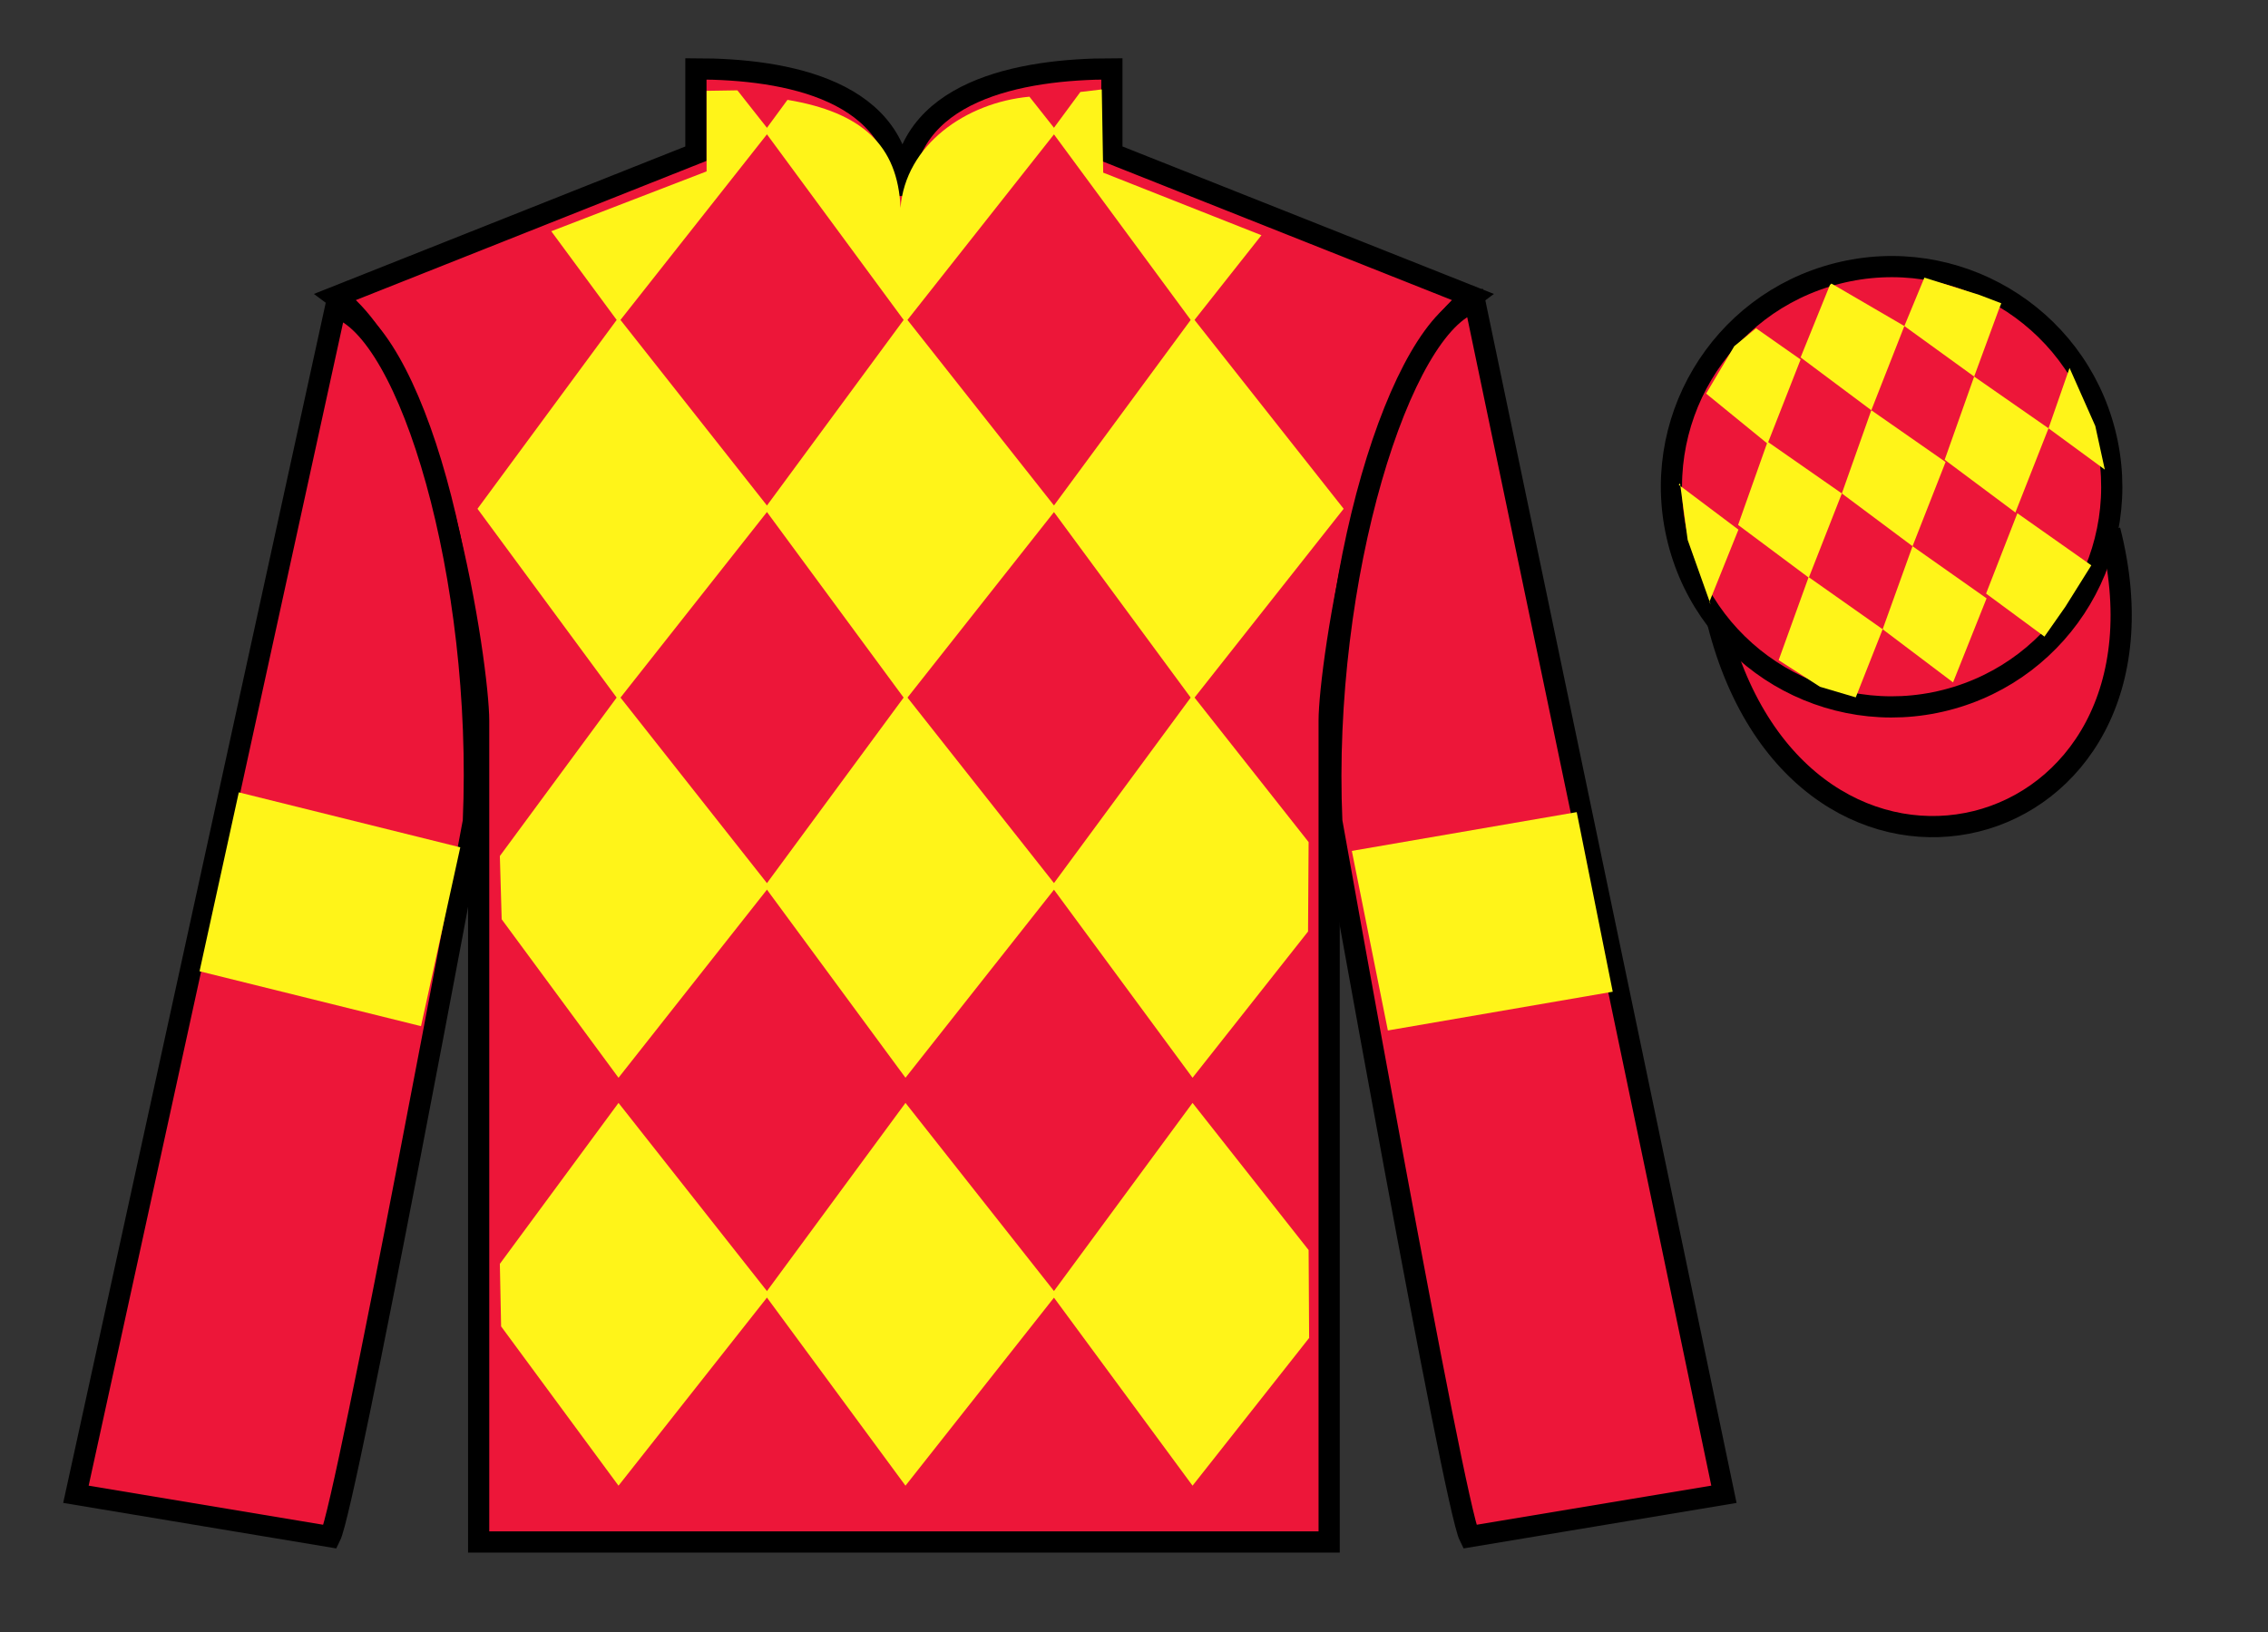
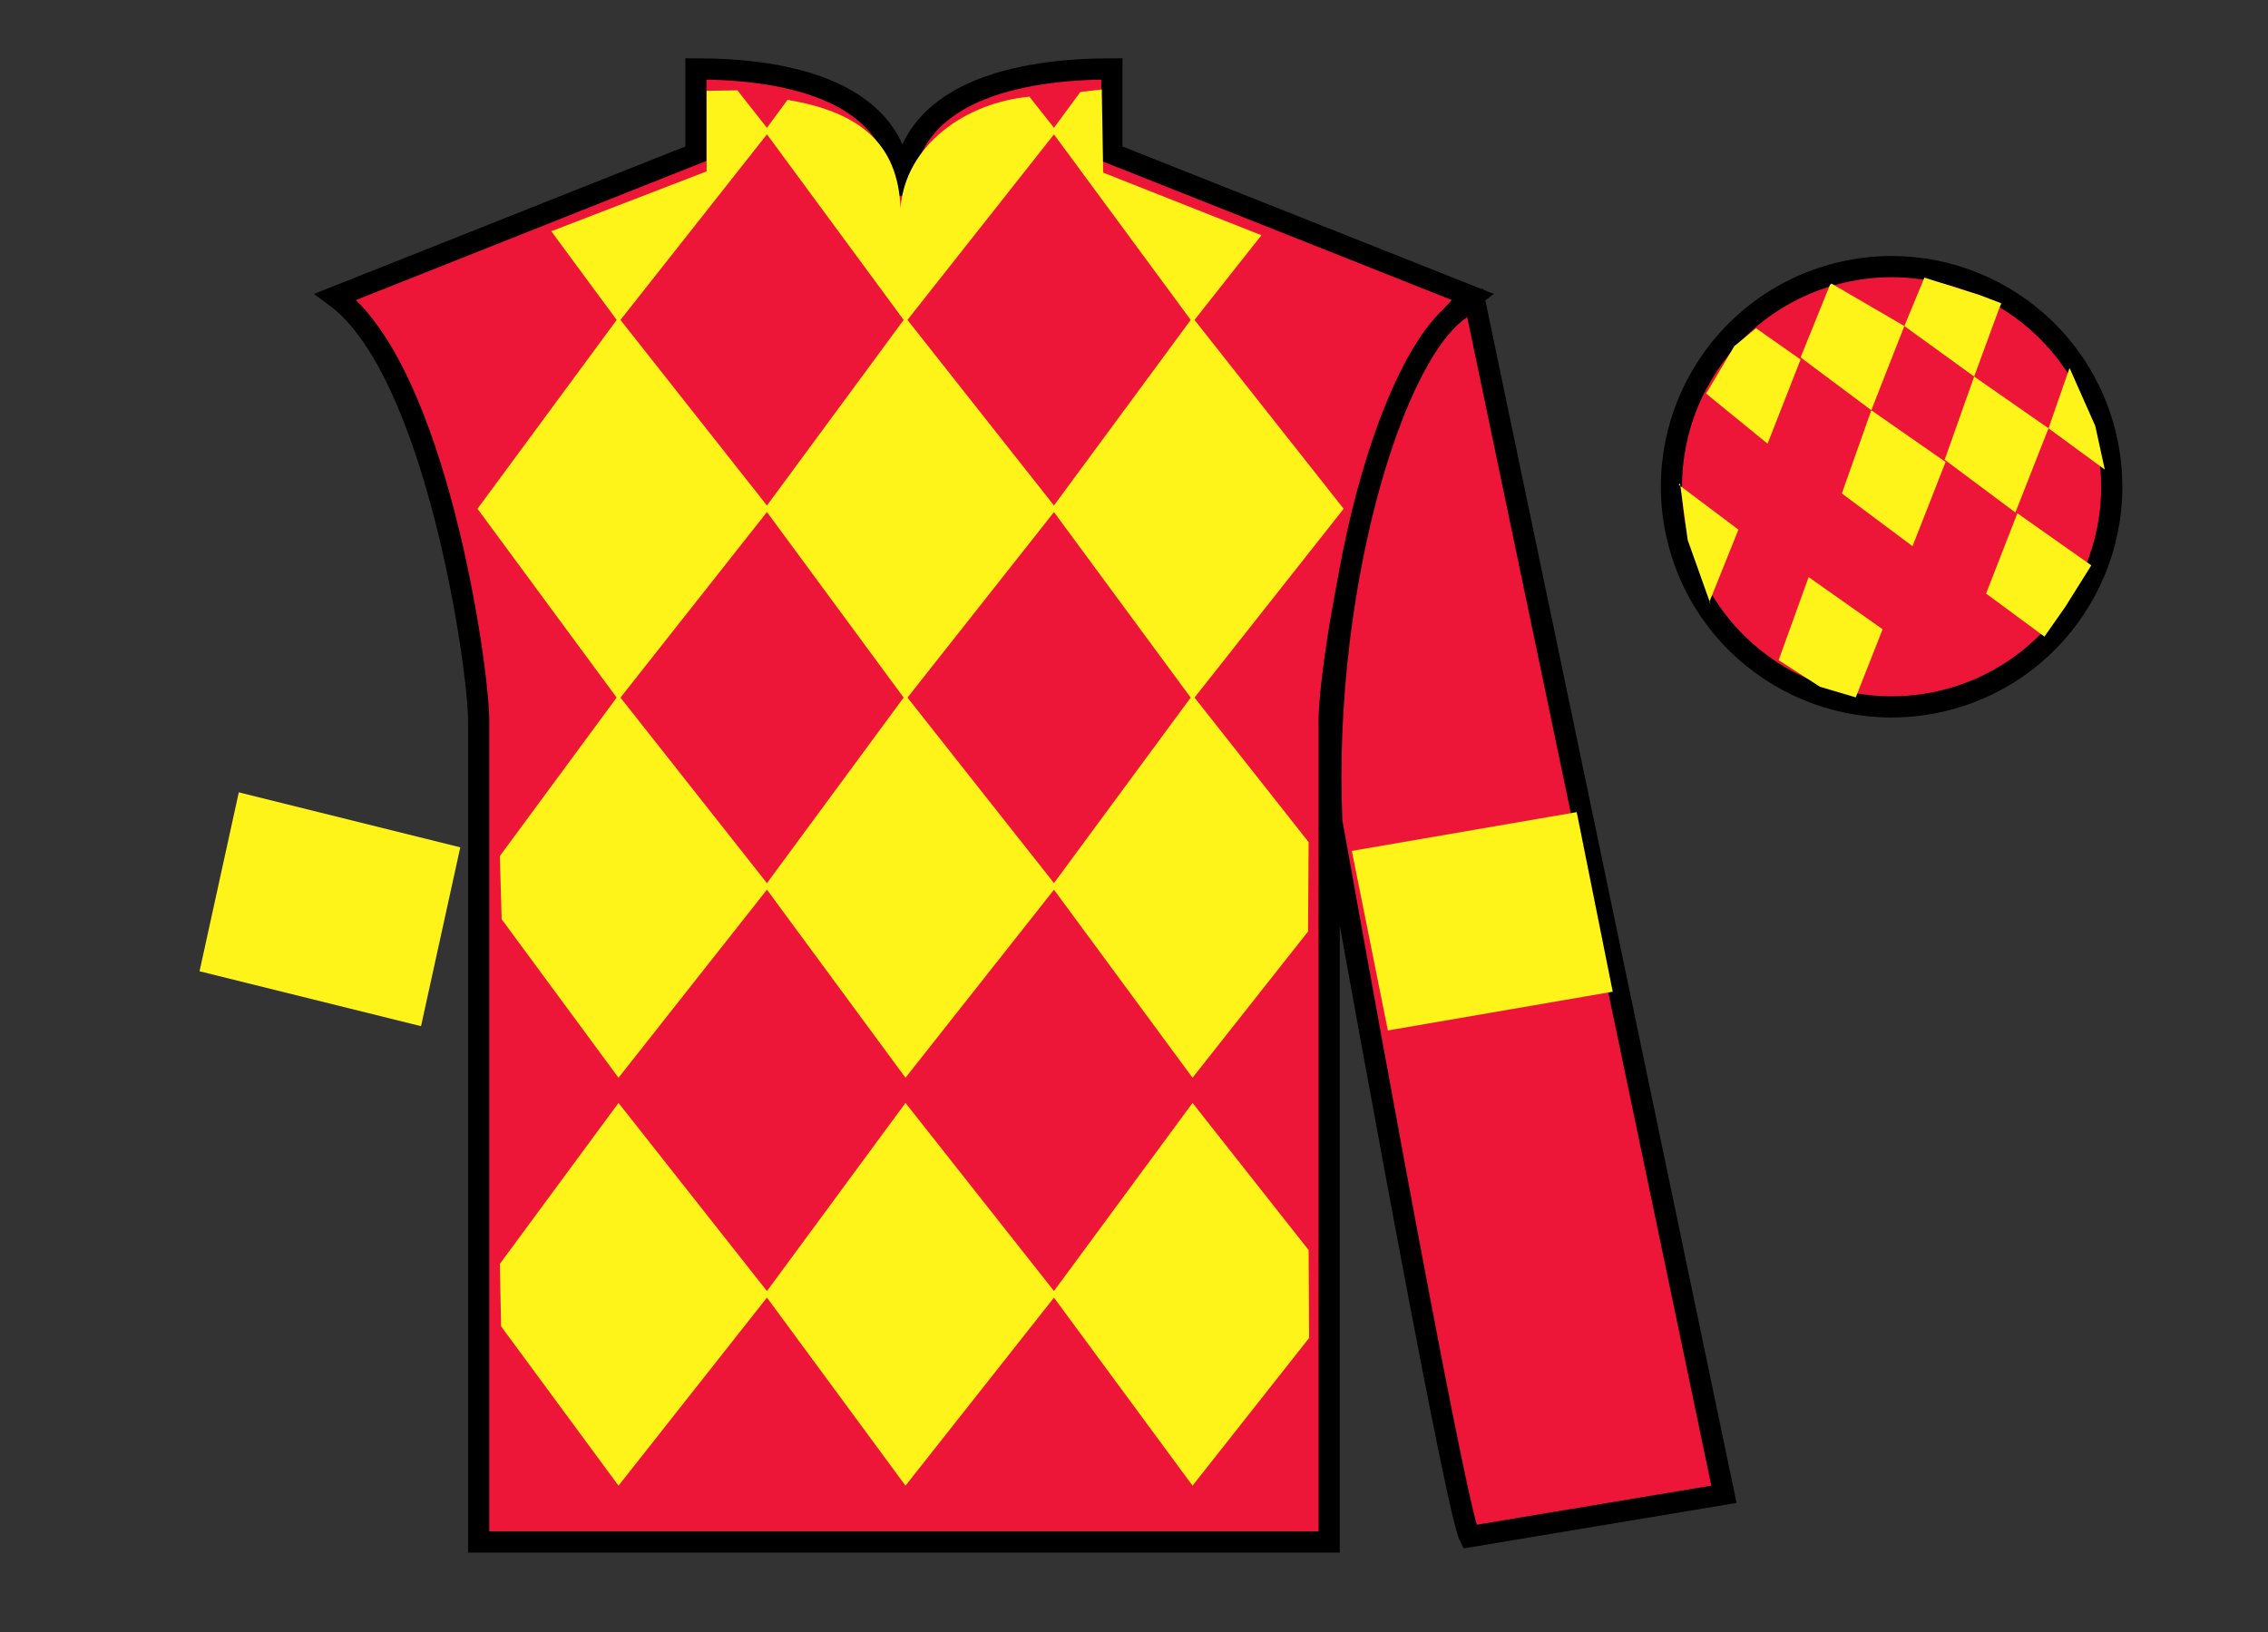
<svg xmlns="http://www.w3.org/2000/svg" width="107pt" height="77pt" viewBox="0 0 107 77" version="1.1">
  <rect x="0" y="0" width="107" height="77" fill="#333333" stroke="none" />
  <g id="surface0">
    <path style=" stroke:none;fill-rule:nonzero;fill:rgb(92.863%,8.783%,22.277%);fill-opacity:1;" d="M 32.832 3.25 L 32.832 7.25 L 15.832 14 C 20.582 17.5 22.582 31.5 22.582 34 C 22.582 36.5 22.582 72.75 22.582 72.75 L 62.707 72.75 C 62.707 72.75 62.707 36.5 62.707 34 C 62.707 31.5 64.707 17.5 69.457 14 L 52.457 7.25 L 52.457 3.25 C 48.195 3.25 42.57 4.25 42.57 9.25 C 42.57 4.25 37.098 3.25 32.832 3.25 " />
    <path style="fill:none;stroke-width:10;stroke-linecap:butt;stroke-linejoin:miter;stroke:rgb(0%,0%,0%);stroke-opacity:1;stroke-miterlimit:4;" d="M 328.32 737.5 L 328.32 697.5 L 158.32 630 C 205.82 595 225.82 455 225.82 430 C 225.82 405 225.82 42.5 225.82 42.5 L 627.07 42.5 C 627.07 42.5 627.07 405 627.07 430 C 627.07 455 647.07 595 694.57 630 L 524.57 697.5 L 524.57 737.5 C 481.953 737.5 425.703 727.5 425.703 677.5 C 425.703 727.5 370.977 737.5 328.32 737.5 Z M 328.32 737.5 " transform="matrix(0.1,0,0,-0.1,0,77)" />
-     <path style=" stroke:none;fill-rule:nonzero;fill:rgb(92.863%,8.783%,22.277%);fill-opacity:1;" d="M 15.582 72.5 C 16.332 71 22.332 38.75 22.332 38.75 C 22.832 27.25 19.332 15.5 15.832 14.5 L 3.582 70.5 L 15.582 72.5 " />
-     <path style="fill:none;stroke-width:10;stroke-linecap:butt;stroke-linejoin:miter;stroke:rgb(0%,0%,0%);stroke-opacity:1;stroke-miterlimit:4;" d="M 155.82 45 C 163.32 60 223.32 382.5 223.32 382.5 C 228.32 497.5 193.32 615 158.32 625 L 35.82 65 L 155.82 45 Z M 155.82 45 " transform="matrix(0.1,0,0,-0.1,0,77)" />
    <path style=" stroke:none;fill-rule:nonzero;fill:rgb(92.863%,8.783%,22.277%);fill-opacity:1;" d="M 81.332 70.5 L 69.582 14.25 C 66.082 15.25 62.332 27.25 62.832 38.75 C 62.832 38.75 68.582 71 69.332 72.5 L 81.332 70.5 " />
    <path style="fill:none;stroke-width:10;stroke-linecap:butt;stroke-linejoin:miter;stroke:rgb(0%,0%,0%);stroke-opacity:1;stroke-miterlimit:4;" d="M 813.32 65 L 695.82 627.5 C 660.82 617.5 623.32 497.5 628.32 382.5 C 628.32 382.5 685.82 60 693.32 45 L 813.32 65 Z M 813.32 65 " transform="matrix(0.1,0,0,-0.1,0,77)" />
-     <path style="fill-rule:nonzero;fill:rgb(92.863%,8.783%,22.277%);fill-opacity:1;stroke-width:10;stroke-linecap:butt;stroke-linejoin:miter;stroke:rgb(0%,0%,0%);stroke-opacity:1;stroke-miterlimit:4;" d="M 810.508 475.898 C 850.234 320.273 1034.18 367.852 995.391 519.844 " transform="matrix(0.1,0,0,-0.1,0,77)" />
    <path style=" stroke:none;fill-rule:nonzero;fill:rgb(100%,95.41%,10.001%);fill-opacity:1;" d="M 48.566 4.562 L 49.848 6.184 L 42.719 15.211 L 36.07 6.184 L 37.152 4.711 C 40.641 5.293 42.363 6.84 42.484 9.809 C 42.719 6.84 45.562 4.84 48.566 4.562 " />
    <path style=" stroke:none;fill-rule:nonzero;fill:rgb(100%,95.41%,10.001%);fill-opacity:1;" d="M 29.18 14.977 L 22.527 24.004 L 29.18 33.031 L 36.305 24.004 L 29.18 14.977 " />
    <path style=" stroke:none;fill-rule:nonzero;fill:rgb(100%,95.41%,10.001%);fill-opacity:1;" d="M 42.719 14.977 L 36.07 24.004 L 42.719 33.031 L 49.848 24.004 L 42.719 14.977 " />
    <path style=" stroke:none;fill-rule:nonzero;fill:rgb(100%,95.41%,10.001%);fill-opacity:1;" d="M 56.262 14.977 L 49.609 24.004 L 56.262 33.031 L 63.391 24.004 L 56.262 14.977 " />
    <path style=" stroke:none;fill-rule:nonzero;fill:rgb(100%,95.41%,10.001%);fill-opacity:1;" d="M 29.18 32.793 L 23.582 40.387 L 23.668 43.371 L 29.18 50.848 L 36.305 41.82 L 29.18 32.793 " />
    <path style=" stroke:none;fill-rule:nonzero;fill:rgb(100%,95.41%,10.001%);fill-opacity:1;" d="M 42.719 32.793 L 36.07 41.82 L 42.719 50.848 L 49.848 41.82 L 42.719 32.793 " />
    <path style=" stroke:none;fill-rule:nonzero;fill:rgb(100%,95.41%,10.001%);fill-opacity:1;" d="M 61.738 39.73 L 56.262 32.793 L 49.609 41.82 L 56.262 50.848 L 61.711 43.949 L 61.738 39.73 " />
    <path style=" stroke:none;fill-rule:nonzero;fill:rgb(100%,95.41%,10.001%);fill-opacity:1;" d="M 29.18 52.035 L 23.582 59.629 L 23.641 62.578 L 29.18 70.094 L 36.305 61.066 L 29.18 52.035 " />
    <path style=" stroke:none;fill-rule:nonzero;fill:rgb(100%,95.41%,10.001%);fill-opacity:1;" d="M 42.719 52.035 L 36.07 61.066 L 42.719 70.094 L 49.848 61.066 L 42.719 52.035 " />
    <path style=" stroke:none;fill-rule:nonzero;fill:rgb(100%,95.41%,10.001%);fill-opacity:1;" d="M 61.738 58.977 L 56.262 52.035 L 49.609 61.066 L 56.262 70.094 L 61.762 63.125 L 61.738 58.977 " />
    <path style=" stroke:none;fill-rule:nonzero;fill:rgb(100%,95.41%,10.001%);fill-opacity:1;" d="M 34.789 4.262 L 33.336 4.285 L 33.336 8.086 L 26.008 10.91 L 29.18 15.211 L 36.305 6.184 L 34.789 4.262 " />
    <path style=" stroke:none;fill-rule:nonzero;fill:rgb(100%,95.41%,10.001%);fill-opacity:1;" d="M 52.047 8.145 L 51.98 4.219 L 50.969 4.34 L 49.609 6.184 L 56.262 15.211 L 59.512 11.098 L 52.047 8.145 " />
    <path style=" stroke:none;fill-rule:nonzero;fill:rgb(92.863%,8.783%,22.277%);fill-opacity:1;" d="M 91.812 33.027 C 97.367 31.609 100.723 25.953 99.305 20.398 C 97.887 14.84 92.234 11.484 86.676 12.902 C 81.117 14.32 77.762 19.973 79.18 25.531 C 80.598 31.09 86.254 34.445 91.812 33.027 " />
    <path style="fill:none;stroke-width:10;stroke-linecap:butt;stroke-linejoin:miter;stroke:rgb(0%,0%,0%);stroke-opacity:1;stroke-miterlimit:4;" d="M 918.125 439.727 C 973.672 453.906 1007.227 510.469 993.047 566.016 C 978.867 621.602 922.344 655.156 866.758 640.977 C 811.172 626.797 777.617 570.273 791.797 514.688 C 805.977 459.102 862.539 425.547 918.125 439.727 Z M 918.125 439.727 " transform="matrix(0.1,0,0,-0.1,0,77)" />
    <path style=" stroke:none;fill-rule:nonzero;fill:rgb(100%,95.41%,10.001%);fill-opacity:1;" d="M 65.477 48.617 L 63.777 40.145 L 74.387 38.316 L 76.086 46.789 L 65.477 48.617 " />
    <path style=" stroke:none;fill-rule:nonzero;fill:rgb(100%,95.41%,10.001%);fill-opacity:1;" d="M 9.414 45.824 L 11.266 37.383 L 21.715 39.977 L 19.863 48.414 L 9.414 45.824 " />
    <path style=" stroke:none;fill-rule:nonzero;fill:rgb(100%,95.41%,10.001%);fill-opacity:1;" d="M 82.848 15.488 L 81.82 16.332 L 80.492 18.57 L 83.391 20.934 L 84.949 16.961 L 82.848 15.488 " />
    <path style=" stroke:none;fill-rule:nonzero;fill:rgb(100%,95.41%,10.001%);fill-opacity:1;" d="M 86.539 13.457 L 86.402 13.379 L 86.332 13.445 L 84.949 16.863 L 88.285 19.355 L 89.844 15.383 L 86.539 13.457 " />
    <path style=" stroke:none;fill-rule:nonzero;fill:rgb(100%,95.41%,10.001%);fill-opacity:1;" d="M 93.383 13.914 L 90.789 13.098 L 89.844 15.383 L 93.137 17.766 L 94.293 14.621 L 94.418 14.309 L 93.383 13.914 " />
-     <path style=" stroke:none;fill-rule:nonzero;fill:rgb(100%,95.41%,10.001%);fill-opacity:1;" d="M 83.391 20.84 L 82 24.766 L 85.336 27.254 L 86.895 23.281 L 83.391 20.84 " />
    <path style=" stroke:none;fill-rule:nonzero;fill:rgb(100%,95.41%,10.001%);fill-opacity:1;" d="M 88.285 19.355 L 86.895 23.281 L 90.23 25.77 L 91.789 21.797 L 88.285 19.355 " />
    <path style=" stroke:none;fill-rule:nonzero;fill:rgb(100%,95.41%,10.001%);fill-opacity:1;" d="M 93.137 17.766 L 91.746 21.691 L 95.082 24.18 L 96.645 20.207 L 93.137 17.766 " />
    <path style=" stroke:none;fill-rule:nonzero;fill:rgb(100%,95.41%,10.001%);fill-opacity:1;" d="M 85.328 27.227 L 83.914 31.145 L 85.863 32.402 L 87.551 32.902 L 87.551 32.902 L 88.82 29.688 L 85.328 27.227 " />
-     <path style=" stroke:none;fill-rule:nonzero;fill:rgb(100%,95.41%,10.001%);fill-opacity:1;" d="M 90.23 25.77 L 88.82 29.688 L 92.141 32.195 L 93.723 28.23 L 90.23 25.77 " />
-     <path style=" stroke:none;fill-rule:nonzero;fill:rgb(100%,95.41%,10.001%);fill-opacity:1;" d="M 95.176 24.215 L 93.699 28.004 L 96.453 30.035 L 96.453 30.035 L 97.438 28.629 L 98.664 26.672 L 95.176 24.215 " />
+     <path style=" stroke:none;fill-rule:nonzero;fill:rgb(100%,95.41%,10.001%);fill-opacity:1;" d="M 95.176 24.215 L 93.699 28.004 L 96.453 30.035 L 97.438 28.629 L 98.664 26.672 L 95.176 24.215 " />
    <path style=" stroke:none;fill-rule:nonzero;fill:rgb(100%,95.41%,10.001%);fill-opacity:1;" d="M 79.199 22.871 L 79.262 22.809 L 79.621 25.473 L 80.707 28.523 L 80.645 28.398 L 82.016 24.988 L 79.199 22.871 " />
    <path style=" stroke:none;fill-rule:nonzero;fill:rgb(100%,95.41%,10.001%);fill-opacity:1;" d="M 97.637 17.359 L 97.637 17.359 L 96.645 20.207 L 99.301 22.156 L 99.301 22.156 L 98.852 20.098 L 97.637 17.359 " />
  </g>
</svg>